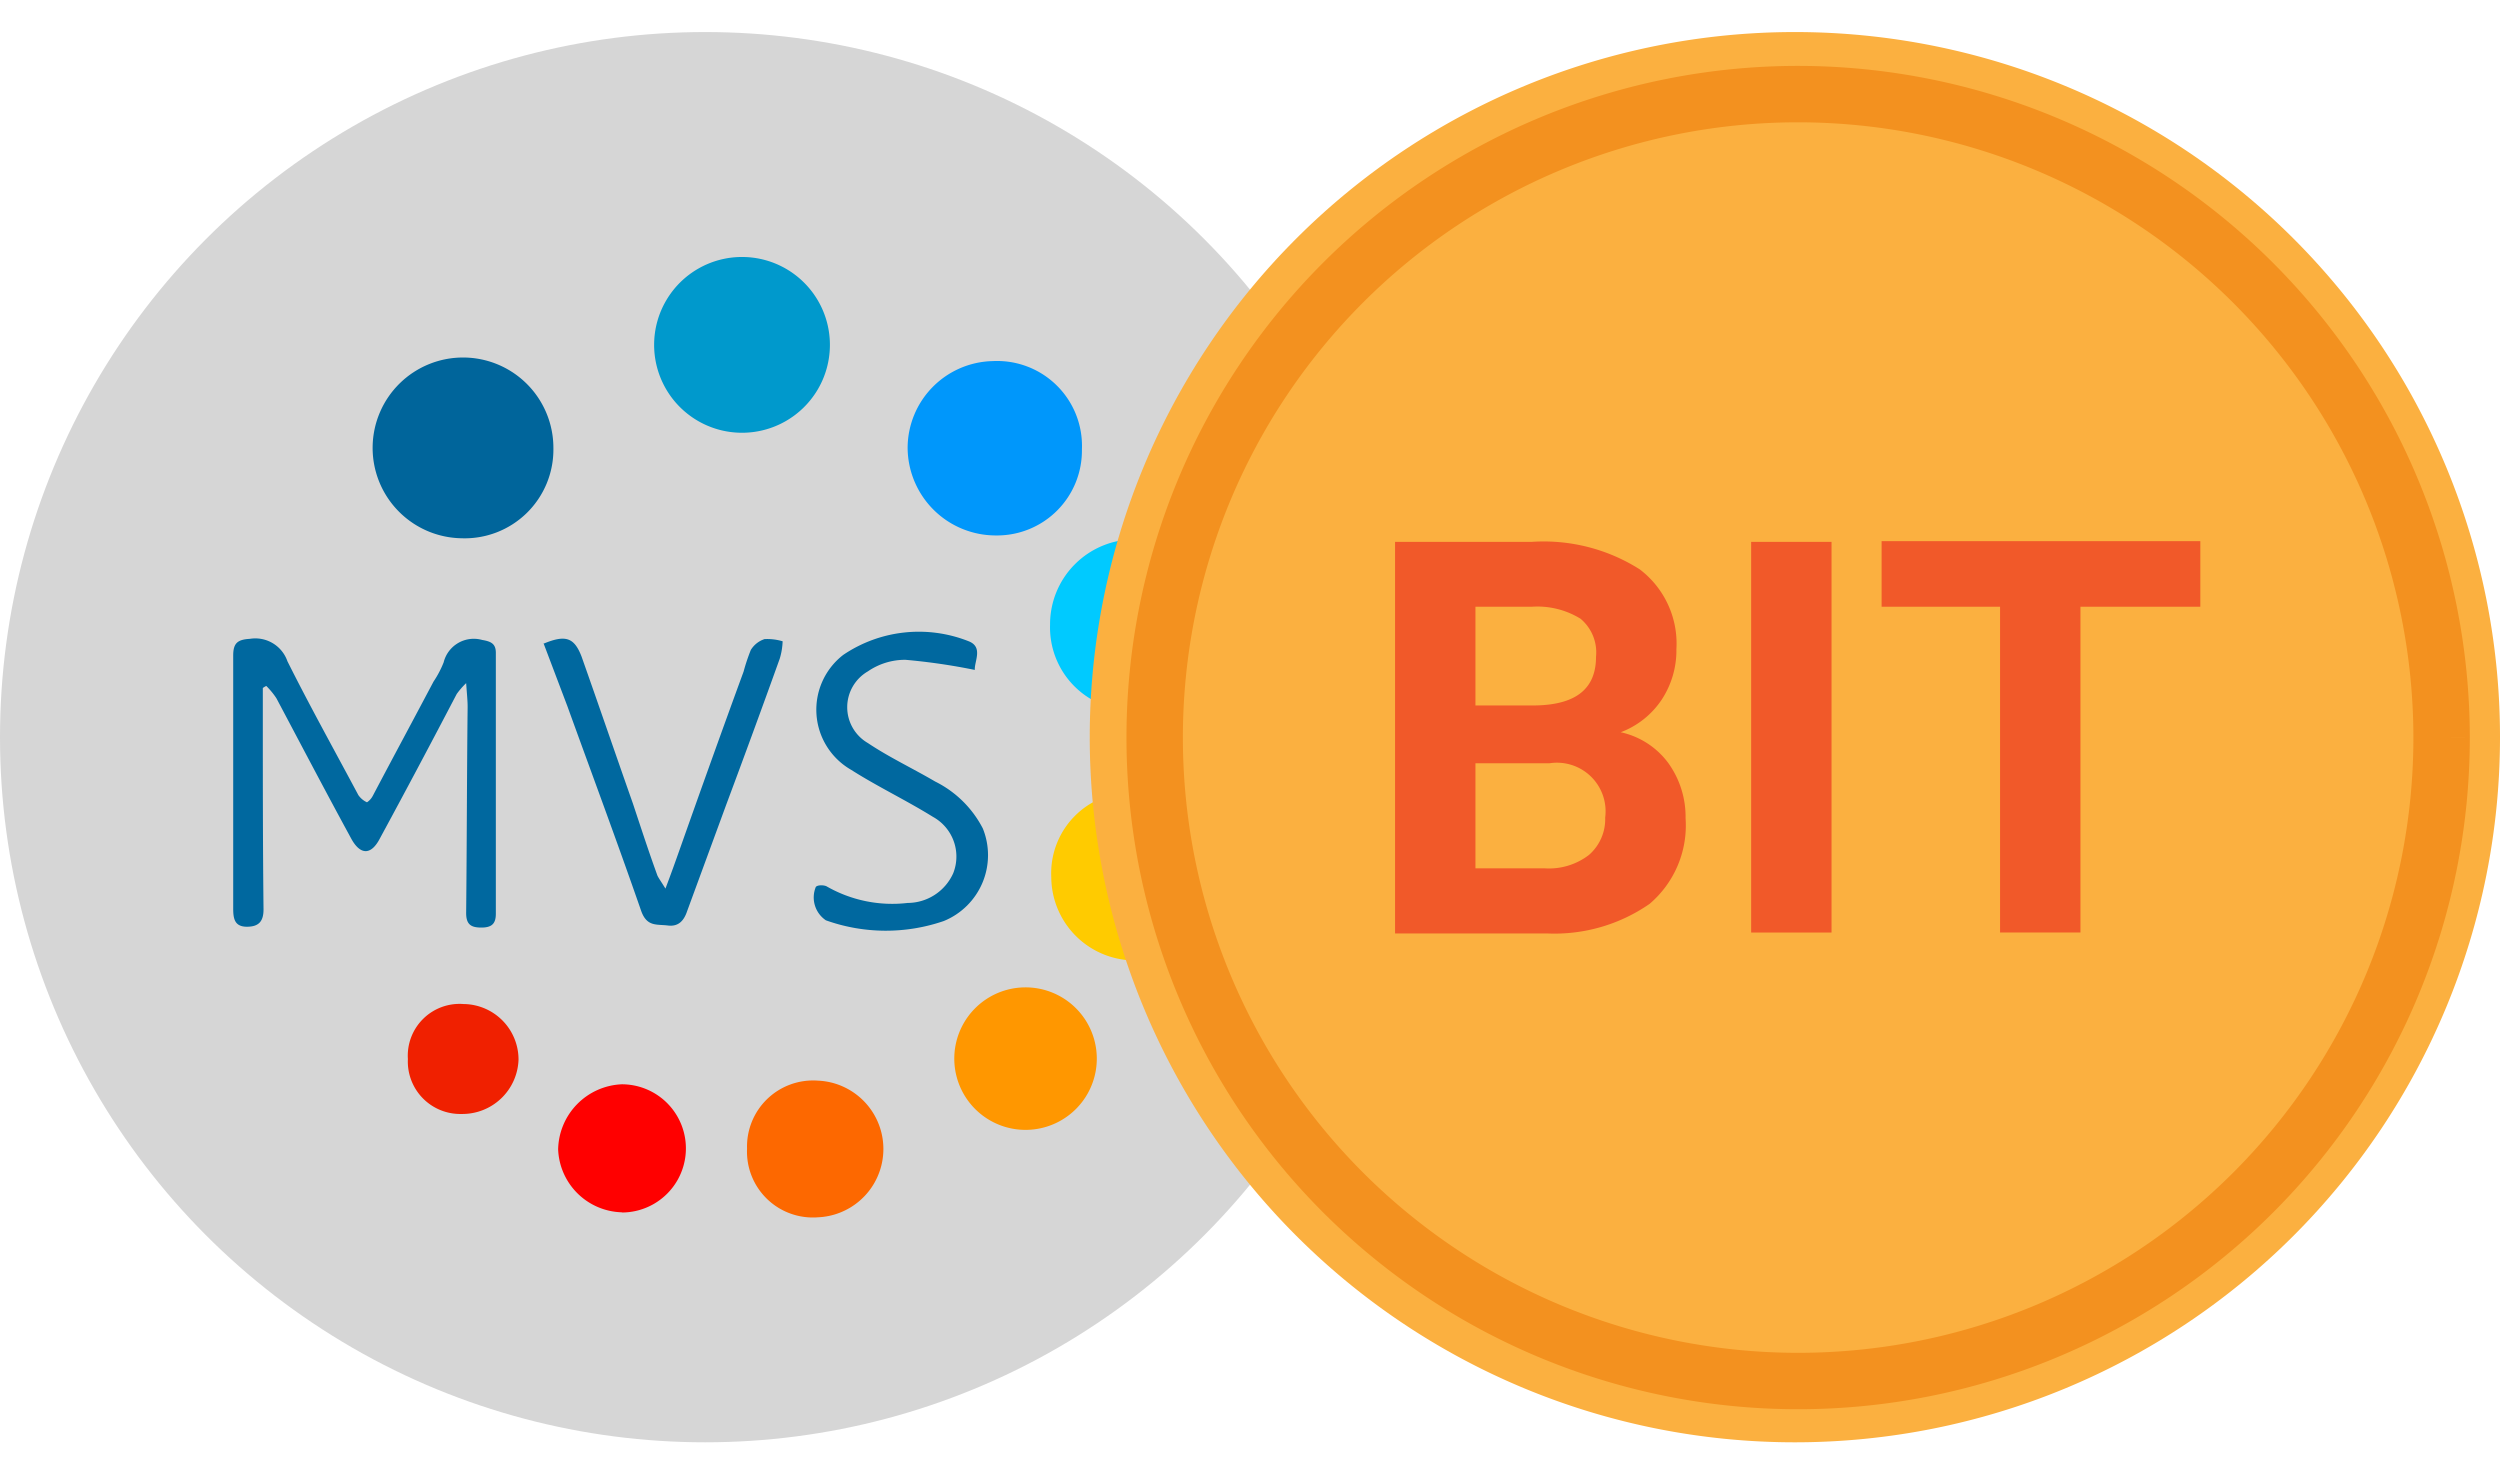
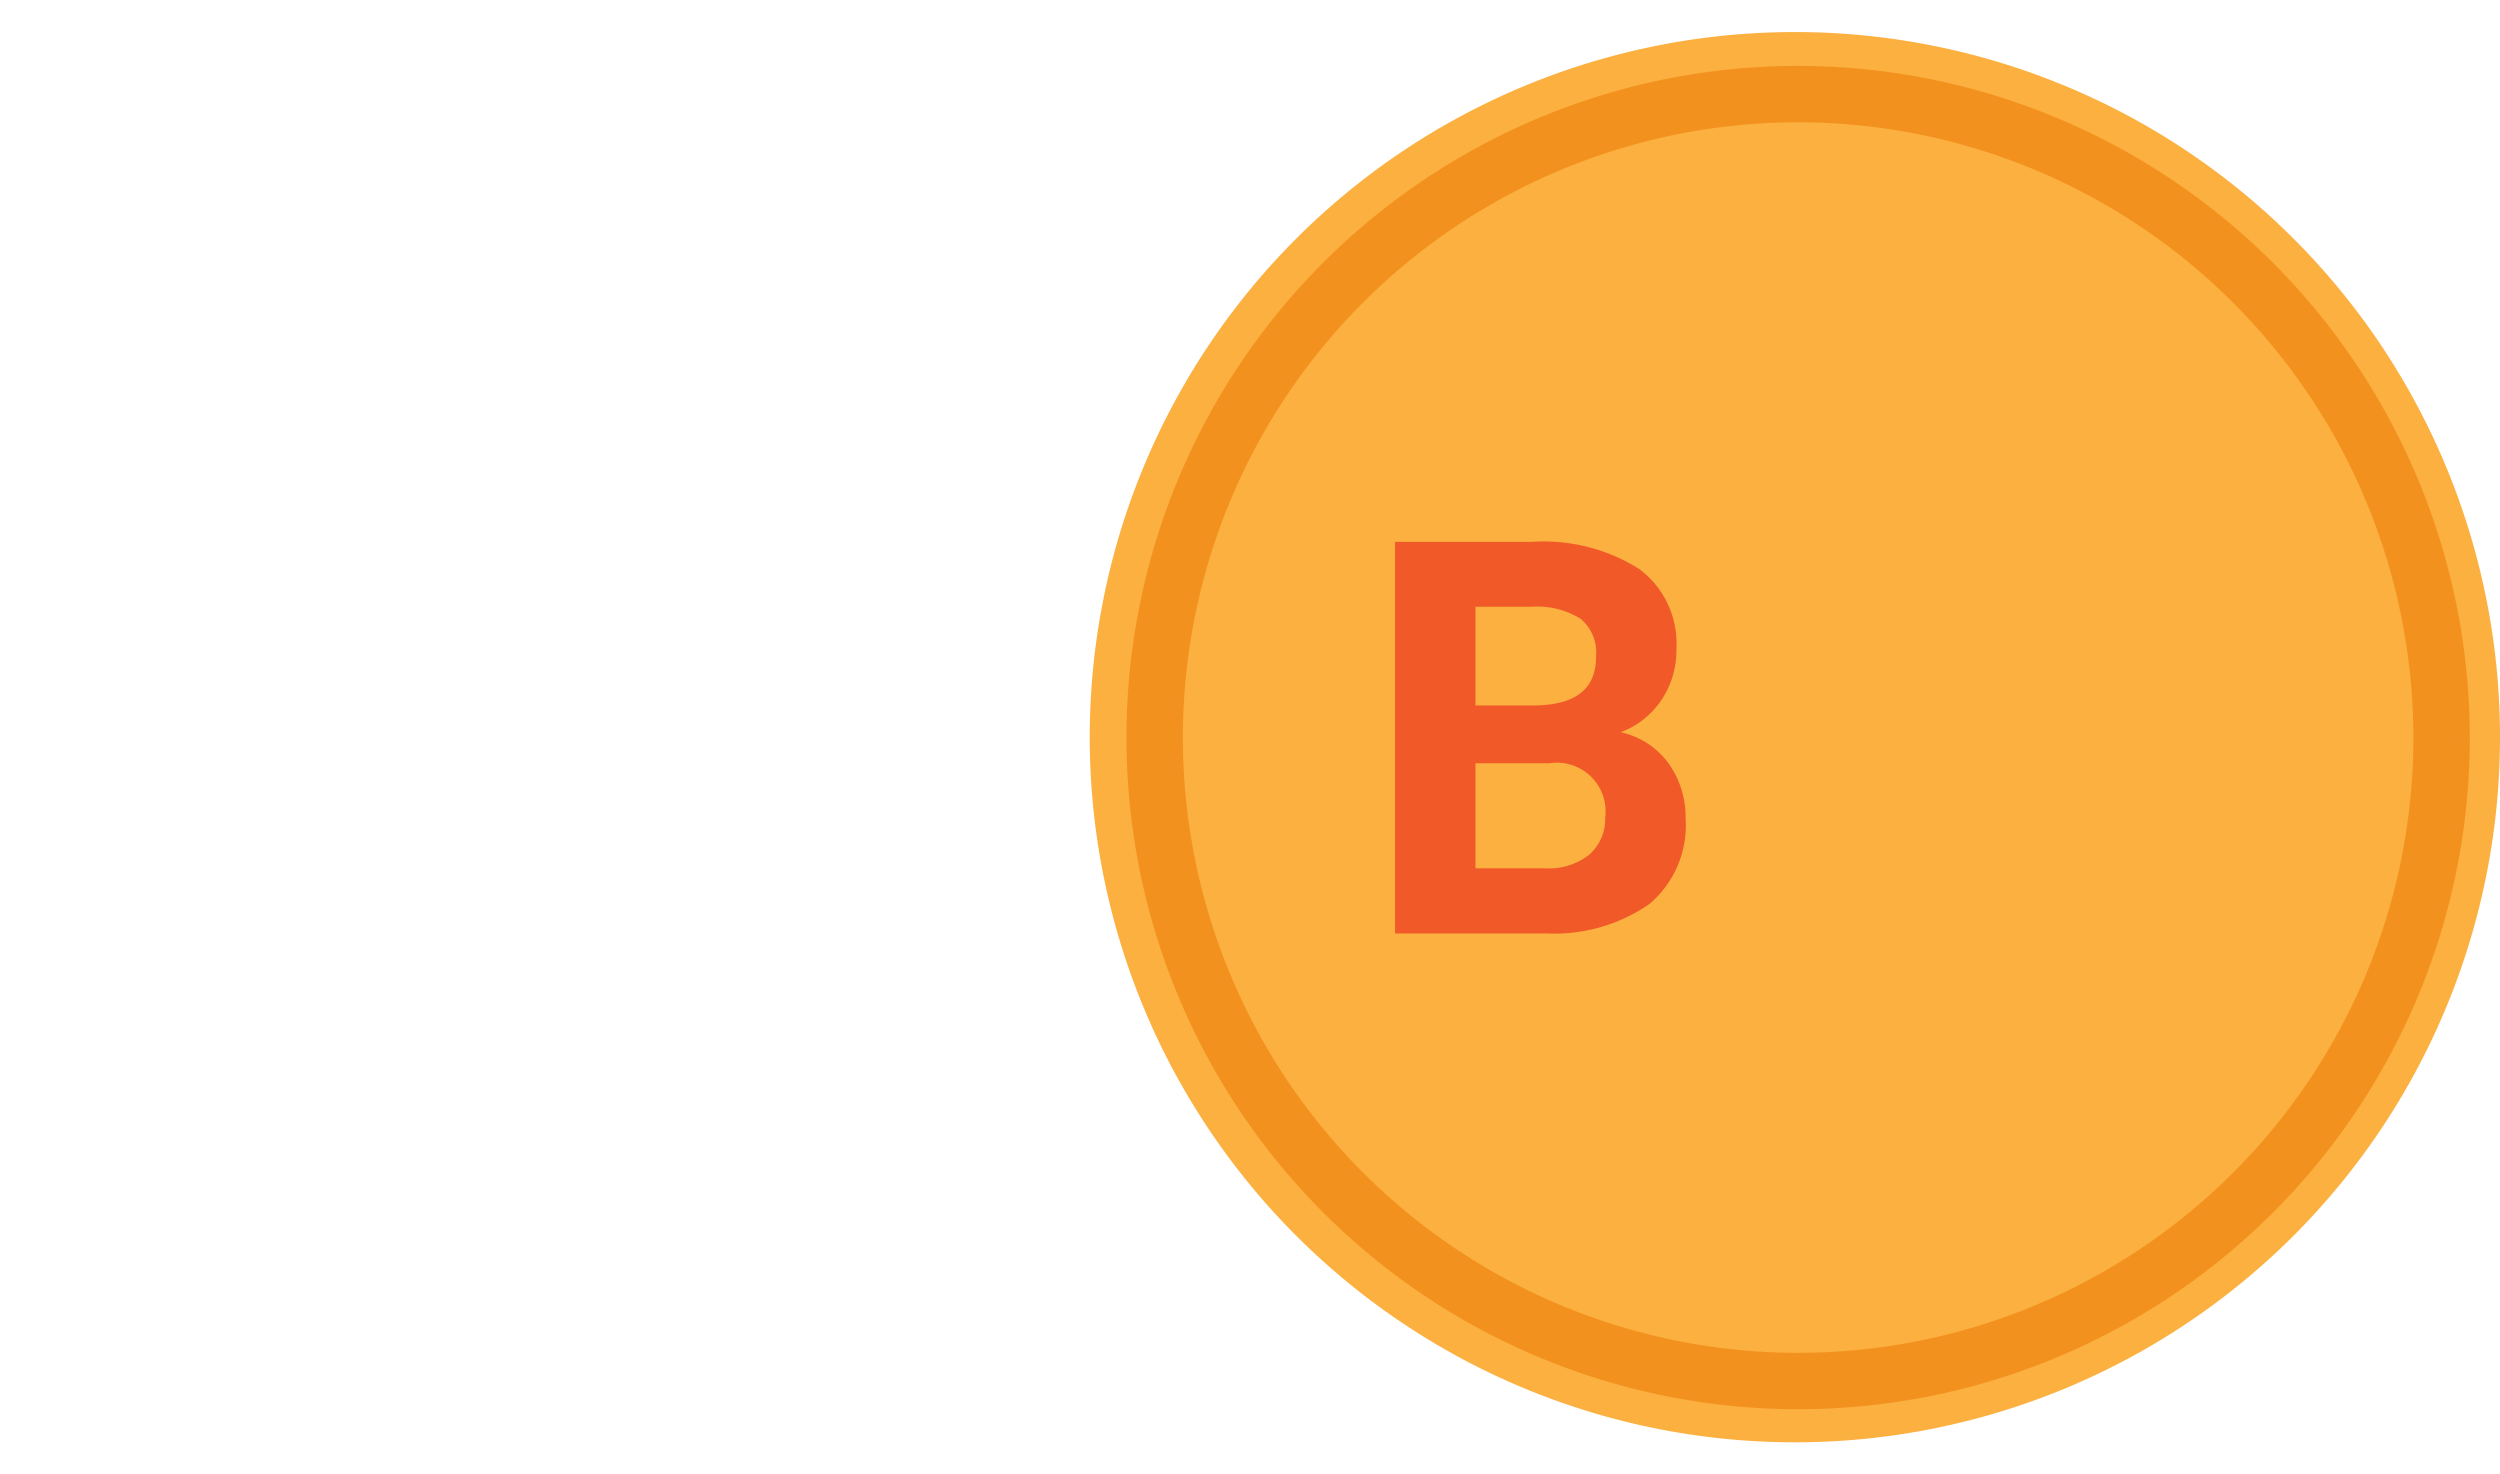
<svg xmlns="http://www.w3.org/2000/svg" width="39" height="23" viewBox="0 0 39 23">
  <defs>
    <style>.a{fill:#fff;stroke:#707070;}.b{clip-path:url(#a);}.c{fill:#d6d6d6;}.d{fill:#00689f;}.d,.e,.f,.g,.h,.i,.j,.k,.l,.m,.o,.q{fill-rule:evenodd;}.e{fill:#00659b;}.f{fill:#09c;}.g{fill:#0097fb;}.h{fill:#00caff;}.i{fill:#ffcb00;}.j{fill:#ff9700;}.k{fill:#fd6800;}.l{fill:red;}.m{fill:#f02000;}.n{clip-path:url(#b);}.o{fill:#fbb040;}.p{fill:#f15929;}.q{fill:none;stroke:#f3911f;stroke-miterlimit:10;stroke-width:0.88px;}</style>
    <clipPath id="a">
-       <rect class="a" width="22" height="23" transform="translate(192.5 2067)" />
-     </clipPath>
+       </clipPath>
    <clipPath id="b">
      <rect class="a" width="22" height="23" transform="translate(209.5 2067)" />
    </clipPath>
  </defs>
  <g transform="translate(-192.5 -2067)">
    <g class="b">
      <g transform="translate(192.5 2067.5)">
        <circle class="c" cx="11" cy="11" r="11" />
        <g transform="translate(-85.631 -868.831)">
          <g transform="translate(85.631 868.718)">
            <path class="d" d="M4.1,10.346v.429c0,1,0,2.019.011,3.024,0,.181-.068.271-.259.271s-.214-.124-.214-.282V9.838c0-.192.068-.248.259-.259a.53.53,0,0,1,.587.35c.35.7.733,1.388,1.106,2.087a.332.332,0,0,0,.135.113.275.275,0,0,0,.09-.1c.316-.6.632-1.185.948-1.783a1.561,1.561,0,0,0,.158-.3.484.484,0,0,1,.6-.35c.135.023.214.056.214.2v4.073c0,.158-.068.214-.226.214s-.237-.045-.237-.226c.011-1.072.011-2.144.023-3.215,0-.1-.011-.2-.023-.372a1.209,1.209,0,0,0-.147.169c-.395.756-.79,1.5-1.2,2.256-.135.259-.3.259-.44.011-.406-.745-.79-1.478-1.173-2.2a1.182,1.182,0,0,0-.158-.192.247.247,0,0,0-.056.034" />
            <path class="e" d="M7.2,8.01a1.41,1.41,0,1,1,1.433-1.4A1.384,1.384,0,0,1,7.2,8.01" />
            <path class="f" d="M11.587,3.622a1.371,1.371,0,0,1-.023,2.742,1.371,1.371,0,1,1,.023-2.742" />
            <path class="g" d="M16.878,6.623a1.324,1.324,0,0,1-1.343,1.343,1.375,1.375,0,0,1-1.376-1.376A1.358,1.358,0,0,1,15.49,5.246a1.324,1.324,0,0,1,1.388,1.376" />
            <path class="h" d="M17.713,8.022a1.343,1.343,0,0,1,1.331,1.343A1.318,1.318,0,0,1,17.69,10.7a1.3,1.3,0,0,1-1.309-1.343,1.326,1.326,0,0,1,1.331-1.331" />
            <path class="i" d="M17.713,11.97a1.259,1.259,0,0,1,1.3,1.309A1.3,1.3,0,0,1,16.4,13.3a1.268,1.268,0,0,1,1.309-1.331" />
-             <path class="d" d="M15.208,10.064a9.65,9.65,0,0,0-1.083-.158,1.026,1.026,0,0,0-.587.181.646.646,0,0,0,0,1.117c.338.226.7.395,1.049.6a1.672,1.672,0,0,1,.745.733,1.11,1.11,0,0,1-.609,1.444,2.778,2.778,0,0,1-1.839-.011.43.43,0,0,1-.158-.519c.023-.034.124-.034.169-.011a2.057,2.057,0,0,0,1.264.259.783.783,0,0,0,.711-.463.707.707,0,0,0-.316-.88c-.417-.259-.869-.474-1.275-.733a1.081,1.081,0,0,1-.124-1.794,2.105,2.105,0,0,1,1.952-.214c.237.09.09.316.1.451" />
            <path class="d" d="M8.473,9.657c.35-.147.485-.1.6.2.271.767.53,1.523.8,2.29.124.372.248.756.384,1.128.023.045.056.09.124.2.09-.237.158-.429.226-.621.327-.925.654-1.839.993-2.764a2.975,2.975,0,0,1,.113-.338.393.393,0,0,1,.214-.169.839.839,0,0,1,.282.034,1.046,1.046,0,0,1-.045.271c-.271.756-.553,1.523-.835,2.279l-.609,1.658c-.045.135-.124.248-.3.226s-.327.023-.417-.226c-.372-1.072-.767-2.132-1.151-3.193l-.372-.982" />
            <path class="j" d="M15.987,15.016a1.111,1.111,0,1,1,.023,2.223,1.111,1.111,0,1,1-.023-2.223" />
-             <path class="k" d="M11.654,17.532a1.031,1.031,0,0,1,1.106-1.061,1.067,1.067,0,0,1,0,2.132,1.028,1.028,0,0,1-1.106-1.072" />
            <path class="l" d="M9.7,18.525a1.022,1.022,0,0,1-.993-.982A1.037,1.037,0,0,1,9.7,16.528a1,1,0,0,1,0,2" />
            <path class="m" d="M6.363,16.133a.808.808,0,0,1,.869-.857.866.866,0,0,1,.857.869.877.877,0,0,1-.891.846.818.818,0,0,1-.835-.857" />
          </g>
        </g>
      </g>
    </g>
    <g class="n">
      <g transform="translate(209.489 2067.5)">
        <g transform="translate(-46.42 -137.94)">
          <g transform="translate(46.42 137.83)">
            <path class="o" d="M22.011,11.11a11,11,0,1,1-11-11,11,11,0,0,1,11,11" />
          </g>
        </g>
        <path class="p" d="M4.774,14.047V7.953H6.908a2.794,2.794,0,0,1,1.683.429,1.454,1.454,0,0,1,.572,1.243,1.4,1.4,0,0,1-.231.792,1.332,1.332,0,0,1-.638.506,1.255,1.255,0,0,1,.737.473,1.437,1.437,0,0,1,.275.869A1.606,1.606,0,0,1,8.745,13.6a2.6,2.6,0,0,1-1.595.462H4.774Zm1.254-3.542h.935c.638-.011.946-.264.946-.759a.685.685,0,0,0-.242-.594,1.284,1.284,0,0,0-.759-.187h-.88v1.54Zm0,.891v1.65H7.106a1.023,1.023,0,0,0,.693-.209.741.741,0,0,0,.253-.583.759.759,0,0,0-.869-.847H6.028Z" />
-         <path class="p" d="M11.583,14.047H10.329V7.953h1.254Z" />
-         <path class="p" d="M17.336,8.965h-1.87v5.082H14.212V8.965H12.364V7.942h4.972Z" />
        <g transform="translate(-46.42 -137.94)">
          <g transform="translate(46.42 137.83)">
            <path class="q" d="M21.1,11.11A10.038,10.038,0,1,1,11.055,1.078,10.046,10.046,0,0,1,21.1,11.11" />
          </g>
        </g>
      </g>
    </g>
  </g>
</svg>